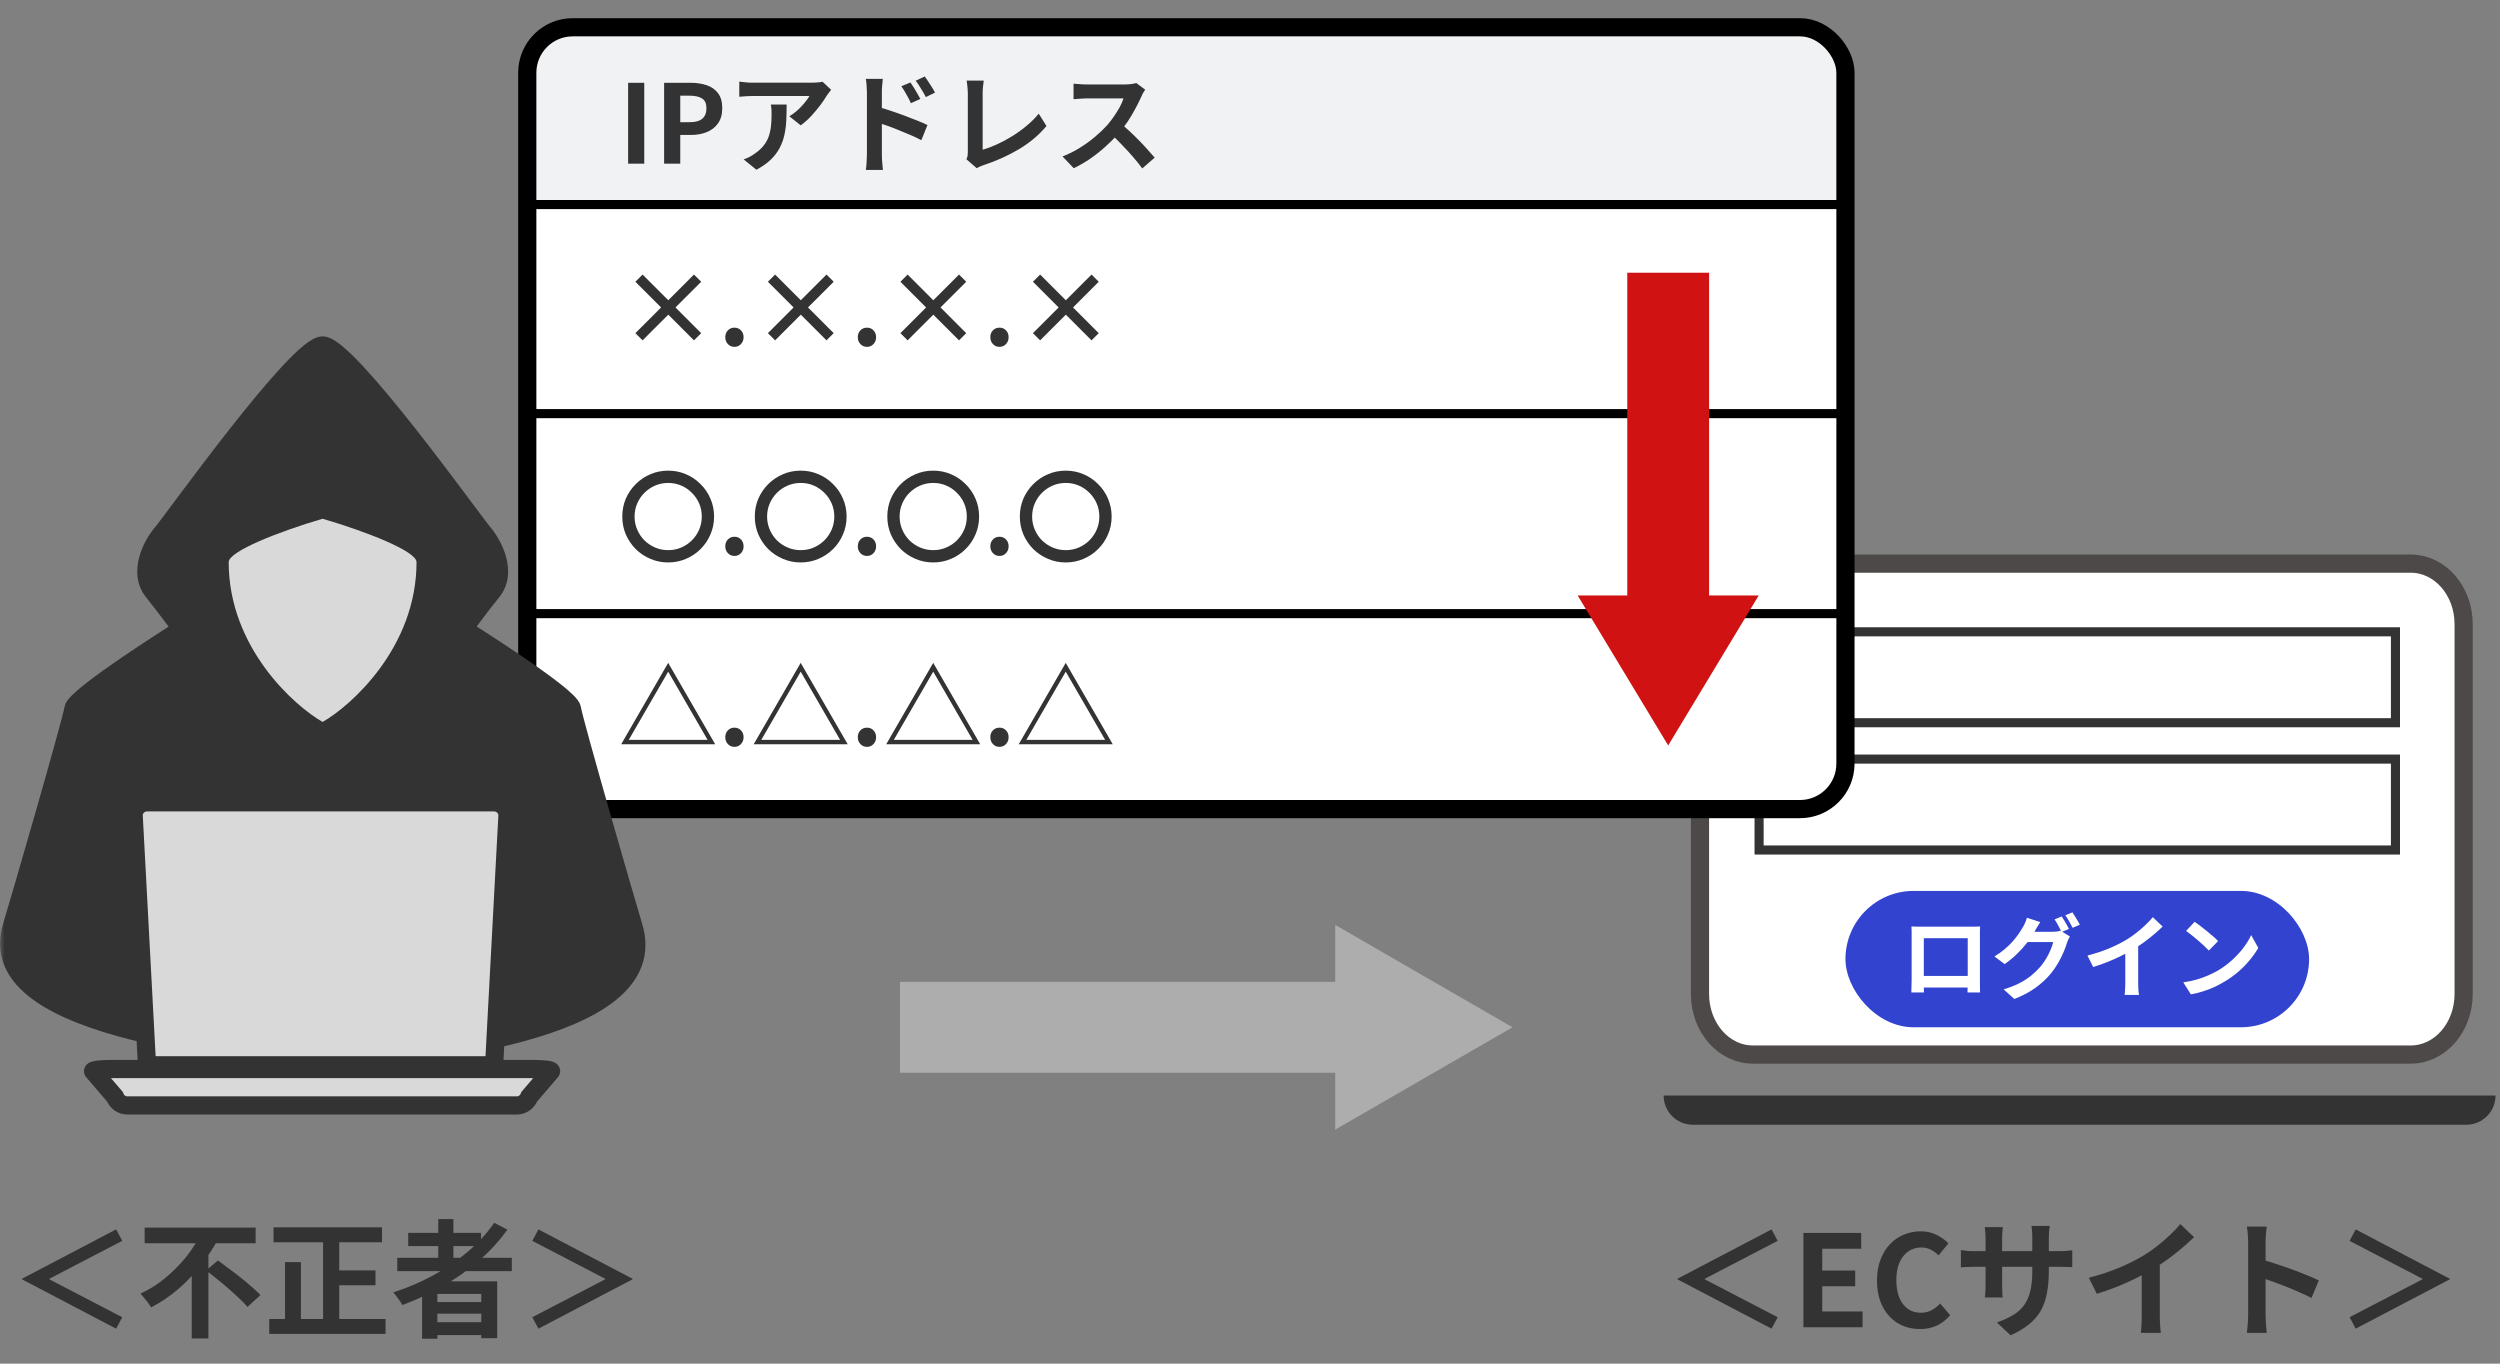
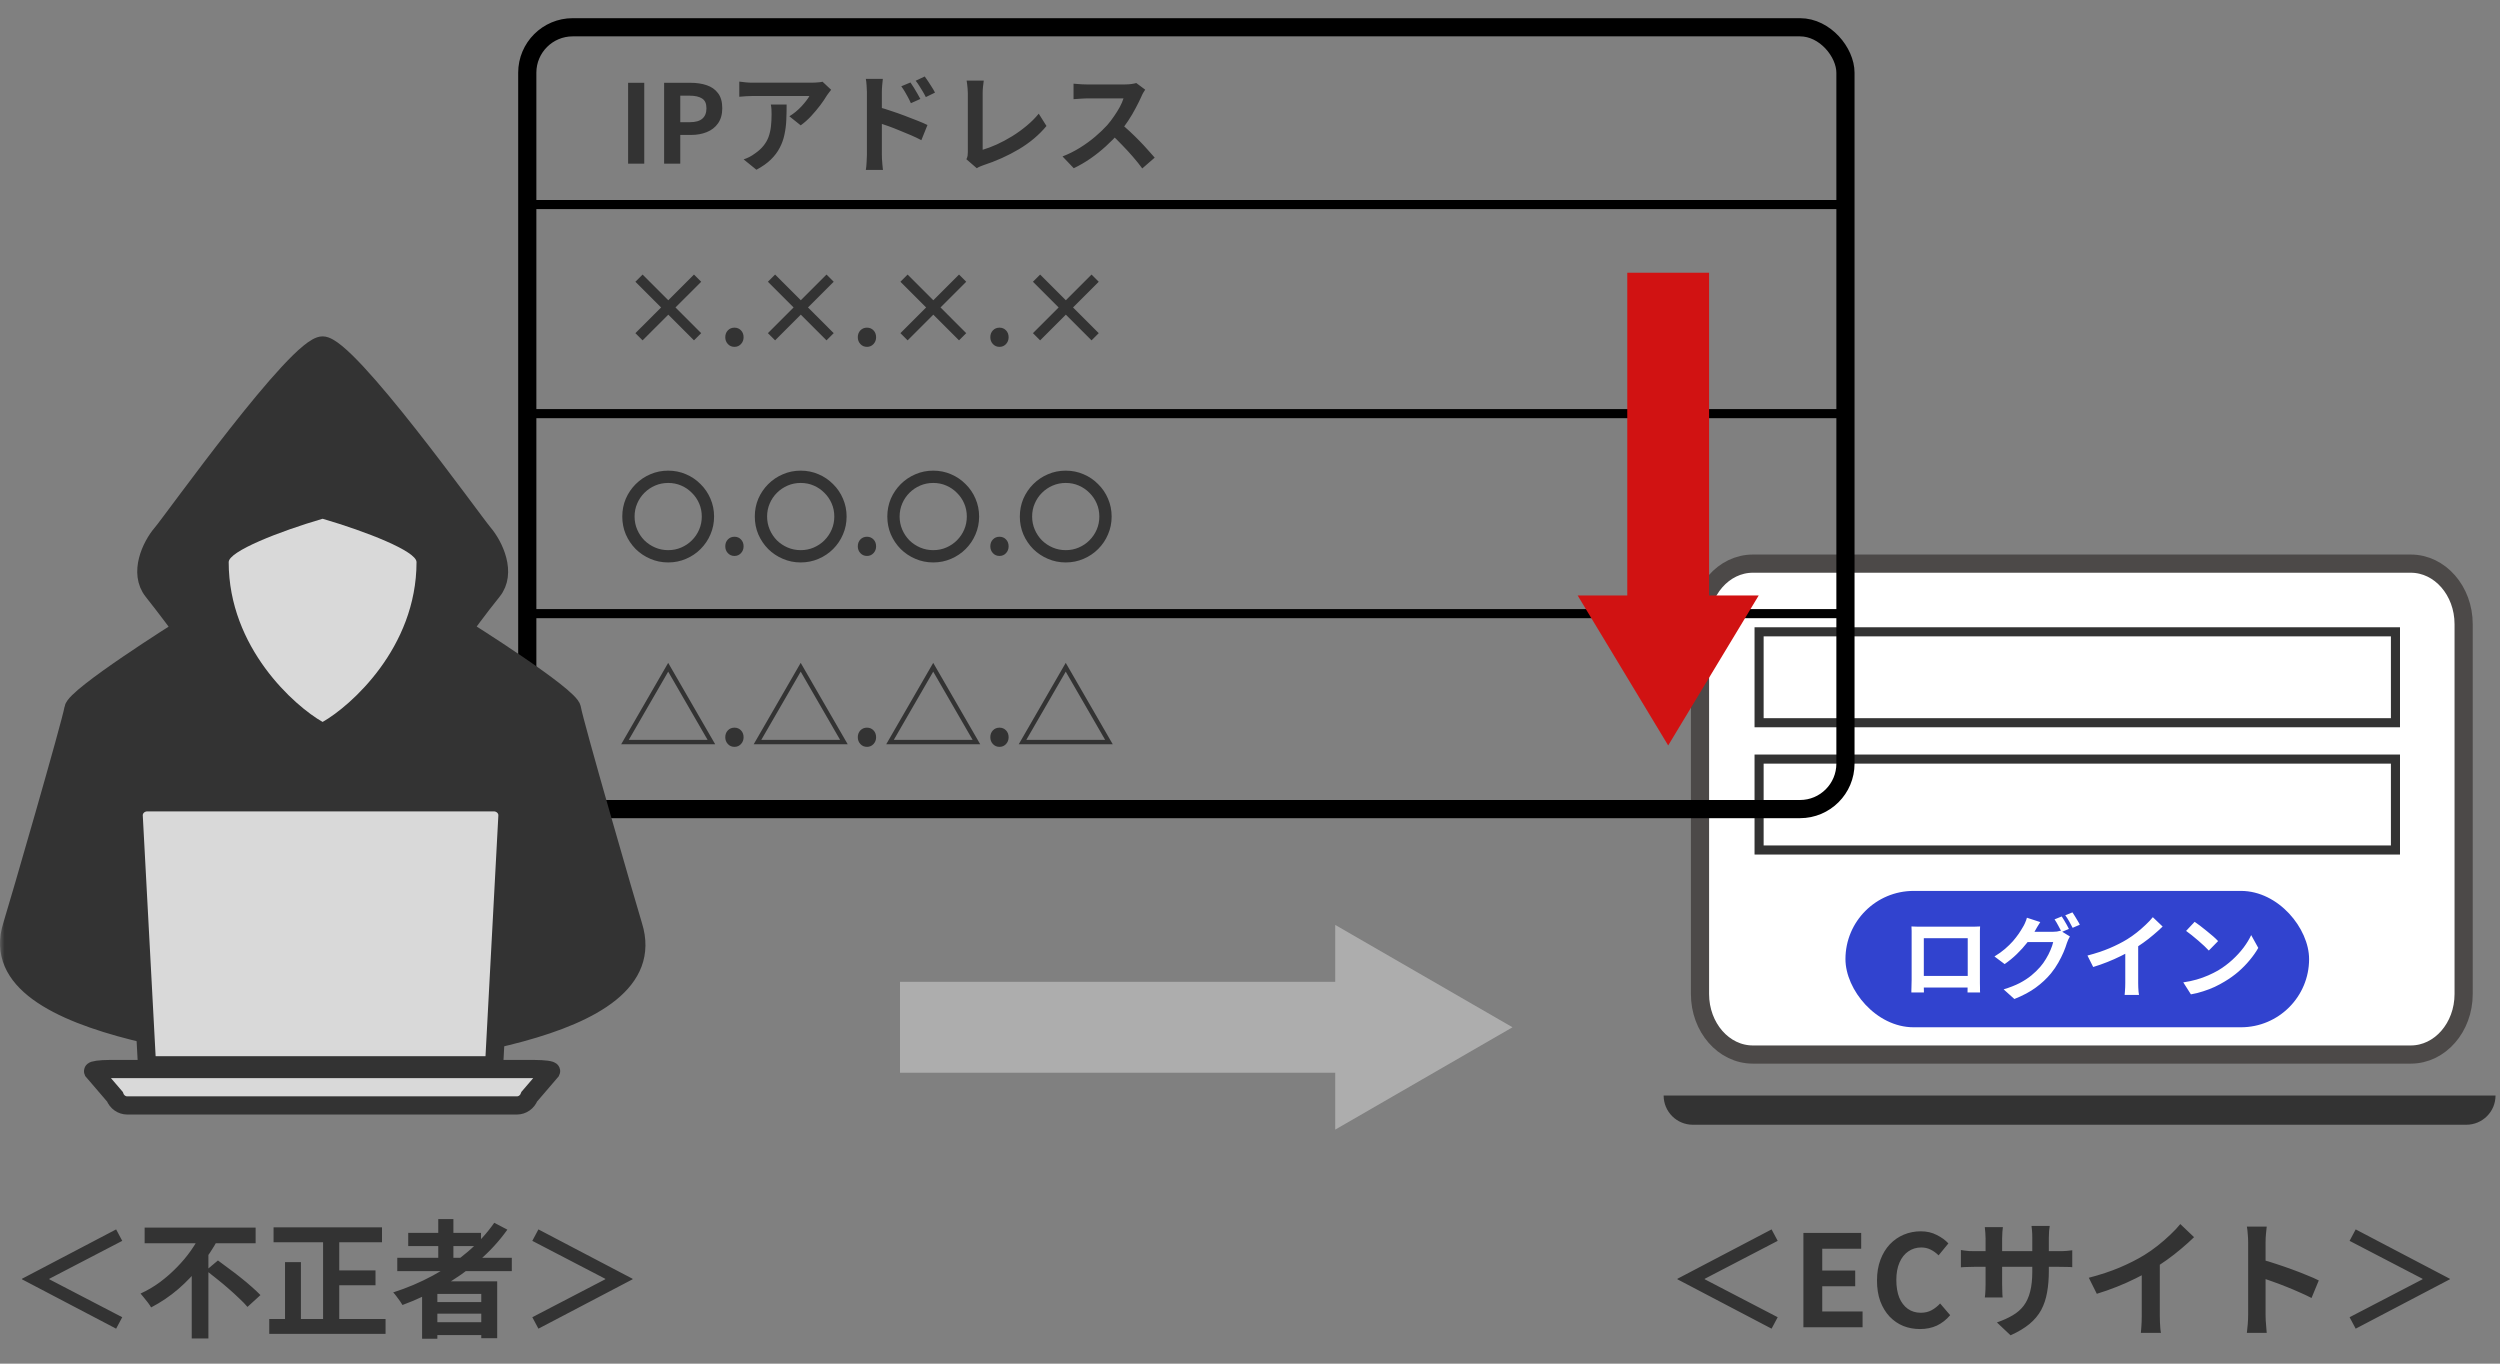
<svg xmlns="http://www.w3.org/2000/svg" width="275" height="150" viewBox="0 0 275 150" fill="none">
  <rect x="0" y="0" width="275" height="150" fill="#808080" stroke="none" />
  <mask id="mask0_2627_619" style="mask-type:alpha" maskUnits="userSpaceOnUse" x="0" y="0" width="275" height="150">
    <rect width="275" height="150" fill="#D9D9D9" />
  </mask>
  <g mask="url(#mask0_2627_619)">
    <path d="M195.546 136.494L187.524 140.666V140.722L195.546 144.894L194.874 146.154L184.514 140.722V140.666L194.874 135.234L195.546 136.494ZM198.374 146V135.626H204.73V137.362H200.446V139.756H204.072V141.492H200.446V144.264H204.884V146H198.374ZM211.201 146.196C210.548 146.196 209.936 146.084 209.367 145.86C208.798 145.627 208.294 145.281 207.855 144.824C207.426 144.367 207.085 143.807 206.833 143.144C206.59 142.481 206.469 141.721 206.469 140.862C206.469 140.003 206.595 139.243 206.847 138.58C207.099 137.908 207.444 137.339 207.883 136.872C208.331 136.405 208.844 136.051 209.423 135.808C210.011 135.565 210.632 135.444 211.285 135.444C211.948 135.444 212.536 135.579 213.049 135.85C213.572 136.111 213.996 136.419 214.323 136.774L213.245 138.09C212.984 137.829 212.694 137.619 212.377 137.46C212.069 137.301 211.719 137.222 211.327 137.222C210.804 137.222 210.333 137.367 209.913 137.656C209.502 137.936 209.18 138.342 208.947 138.874C208.714 139.406 208.597 140.045 208.597 140.792C208.597 141.548 208.704 142.197 208.919 142.738C209.143 143.27 209.456 143.681 209.857 143.97C210.268 144.259 210.744 144.404 211.285 144.404C211.733 144.404 212.13 144.311 212.475 144.124C212.83 143.928 213.142 143.681 213.413 143.382L214.519 144.67C214.09 145.174 213.6 145.557 213.049 145.818C212.498 146.07 211.882 146.196 211.201 146.196ZM225.372 139.812C225.372 140.68 225.307 141.469 225.176 142.178C225.055 142.878 224.84 143.517 224.532 144.096C224.224 144.665 223.795 145.179 223.244 145.636C222.694 146.093 221.998 146.509 221.158 146.882L219.66 145.468C220.332 145.235 220.911 144.973 221.396 144.684C221.891 144.395 222.297 144.04 222.614 143.62C222.932 143.191 223.165 142.677 223.314 142.08C223.473 141.473 223.552 140.741 223.552 139.882V136.158C223.552 135.869 223.543 135.617 223.524 135.402C223.506 135.178 223.487 134.996 223.468 134.856H225.47C225.452 134.996 225.428 135.178 225.4 135.402C225.382 135.617 225.372 135.869 225.372 136.158V139.812ZM220.318 134.982C220.3 135.113 220.281 135.29 220.262 135.514C220.244 135.729 220.234 135.971 220.234 136.242V141.254C220.234 141.459 220.239 141.66 220.248 141.856C220.258 142.043 220.262 142.211 220.262 142.36C220.272 142.5 220.281 142.621 220.29 142.724H218.33C218.349 142.621 218.363 142.5 218.372 142.36C218.382 142.211 218.391 142.043 218.4 141.856C218.41 141.66 218.414 141.459 218.414 141.254V136.242C218.414 136.037 218.405 135.827 218.386 135.612C218.377 135.397 218.358 135.187 218.33 134.982H220.318ZM215.698 137.502C215.792 137.511 215.913 137.53 216.062 137.558C216.212 137.577 216.384 137.595 216.58 137.614C216.776 137.623 216.991 137.628 217.224 137.628H226.408C226.782 137.628 227.085 137.619 227.318 137.6C227.552 137.581 227.762 137.558 227.948 137.53V139.392C227.799 139.373 227.598 139.364 227.346 139.364C227.094 139.355 226.782 139.35 226.408 139.35H217.224C216.991 139.35 216.776 139.355 216.58 139.364C216.394 139.364 216.226 139.369 216.076 139.378C215.936 139.387 215.81 139.397 215.698 139.406V137.502ZM229.768 140.554C231.028 140.227 232.167 139.849 233.184 139.42C234.211 138.981 235.112 138.524 235.886 138.048C236.372 137.749 236.857 137.409 237.342 137.026C237.837 136.634 238.299 136.233 238.728 135.822C239.167 135.411 239.536 135.019 239.834 134.646L241.346 136.088C240.917 136.508 240.446 136.933 239.932 137.362C239.428 137.791 238.901 138.202 238.35 138.594C237.8 138.986 237.254 139.345 236.712 139.672C236.18 139.98 235.583 140.297 234.92 140.624C234.267 140.951 233.576 141.259 232.848 141.548C232.12 141.837 231.388 142.094 230.65 142.318L229.768 140.554ZM235.592 138.944L237.58 138.482V144.782C237.58 144.987 237.585 145.211 237.594 145.454C237.604 145.697 237.618 145.921 237.636 146.126C237.655 146.341 237.678 146.504 237.706 146.616H235.494C235.513 146.504 235.527 146.341 235.536 146.126C235.555 145.921 235.569 145.697 235.578 145.454C235.588 145.211 235.592 144.987 235.592 144.782V138.944ZM247.296 144.656C247.296 144.479 247.296 144.189 247.296 143.788C247.296 143.377 247.296 142.906 247.296 142.374C247.296 141.833 247.296 141.268 247.296 140.68C247.296 140.092 247.296 139.527 247.296 138.986C247.296 138.435 247.296 137.95 247.296 137.53C247.296 137.11 247.296 136.802 247.296 136.606C247.296 136.363 247.282 136.083 247.254 135.766C247.236 135.449 247.203 135.169 247.156 134.926H249.34C249.312 135.169 249.284 135.439 249.256 135.738C249.228 136.027 249.214 136.317 249.214 136.606C249.214 136.867 249.214 137.222 249.214 137.67C249.214 138.118 249.214 138.617 249.214 139.168C249.214 139.709 249.214 140.265 249.214 140.834C249.214 141.394 249.214 141.935 249.214 142.458C249.214 142.981 249.214 143.438 249.214 143.83C249.214 144.213 249.214 144.488 249.214 144.656C249.214 144.787 249.219 144.973 249.228 145.216C249.238 145.449 249.256 145.692 249.284 145.944C249.312 146.196 249.331 146.42 249.34 146.616H247.156C247.194 146.336 247.226 146.009 247.254 145.636C247.282 145.263 247.296 144.936 247.296 144.656ZM248.794 138.552C249.261 138.673 249.784 138.832 250.362 139.028C250.941 139.215 251.524 139.415 252.112 139.63C252.7 139.845 253.251 140.059 253.764 140.274C254.287 140.479 254.721 140.671 255.066 140.848L254.268 142.78C253.876 142.575 253.442 142.369 252.966 142.164C252.49 141.949 252.005 141.744 251.51 141.548C251.025 141.352 250.544 141.17 250.068 141.002C249.602 140.834 249.177 140.685 248.794 140.554V138.552ZM269.486 140.666V140.722L259.126 146.154L258.454 144.894L266.476 140.722V140.666L258.454 136.494L259.126 135.234L269.486 140.666Z" fill="#333333" />
    <path d="M13.446 136.494L5.424 140.666V140.722L13.446 144.894L12.774 146.154L2.414 140.722V140.666L12.774 135.234L13.446 136.494ZM15.91 135.038H28.118V136.76H15.91V135.038ZM22.672 139.742L23.974 138.65C24.347 138.921 24.749 139.219 25.178 139.546C25.617 139.863 26.051 140.195 26.48 140.54C26.919 140.885 27.325 141.226 27.698 141.562C28.071 141.889 28.389 142.187 28.65 142.458L27.222 143.76C26.989 143.48 26.69 143.172 26.326 142.836C25.971 142.491 25.584 142.136 25.164 141.772C24.753 141.408 24.329 141.053 23.89 140.708C23.461 140.363 23.055 140.041 22.672 139.742ZM22.112 135.682L23.974 136.34C23.442 137.32 22.807 138.277 22.07 139.21C21.342 140.143 20.521 141.007 19.606 141.8C18.691 142.584 17.697 143.256 16.624 143.816C16.54 143.667 16.428 143.499 16.288 143.312C16.148 143.125 16.003 142.943 15.854 142.766C15.714 142.579 15.583 142.421 15.462 142.29C16.218 141.945 16.932 141.525 17.604 141.03C18.276 140.526 18.897 139.98 19.466 139.392C20.045 138.804 20.553 138.197 20.992 137.572C21.44 136.937 21.813 136.307 22.112 135.682ZM21.09 139.07L22.924 137.236V147.232H21.09V139.07ZM30.092 135.01H42.02V136.648H30.092V135.01ZM36.35 139.742H41.306V141.38H36.35V139.742ZM29.616 145.09H42.412V146.728H29.616V145.09ZM35.538 135.668H37.316V145.888H35.538V135.668ZM31.352 138.832H33.102V145.958H31.352V138.832ZM43.7 138.356H56.3V139.826H43.7V138.356ZM44.904 135.612H52.912V137.068H44.904V135.612ZM47.382 143.228H53.626V144.502H47.382V143.228ZM47.382 145.44H53.626V146.854H47.382V145.44ZM48.208 134.1H49.874V139.182H48.208V134.1ZM54.368 134.506L55.81 135.262C54.905 136.531 53.841 137.689 52.618 138.734C51.395 139.779 50.075 140.703 48.656 141.506C47.247 142.309 45.786 142.99 44.274 143.55C44.209 143.429 44.115 143.284 43.994 143.116C43.873 142.939 43.742 142.761 43.602 142.584C43.471 142.407 43.355 142.267 43.252 142.164C44.773 141.679 46.225 141.063 47.606 140.316C48.997 139.569 50.266 138.706 51.414 137.726C52.571 136.746 53.556 135.673 54.368 134.506ZM46.43 140.946H54.69V147.204H52.94V142.332H48.11V147.26H46.43V140.946ZM69.586 140.666V140.722L59.226 146.154L58.554 144.894L66.576 140.722V140.666L58.554 136.494L59.226 135.234L69.586 140.666Z" fill="#333333" />
    <path d="M166.375 113L146.875 124.258L146.875 101.742L166.375 113Z" fill="#ADADAD" />
    <line x1="99" y1="113" x2="152" y2="113" stroke="#ADADAD" stroke-width="10" />
    <path d="M183 120.511H274.508C274.508 122.284 273.071 123.722 271.297 123.722H186.211C184.438 123.722 183 122.284 183 120.511Z" fill="#333333" />
    <path d="M265.186 62H192.814C189.603 62 187 64.98 187 68.656V109.344C187 113.02 189.603 116 192.814 116H265.186C268.397 116 271 113.02 271 109.344V68.656C271 64.98 268.397 62 265.186 62Z" fill="white" stroke="#4C4948" stroke-width="2" stroke-miterlimit="10" />
    <rect x="193.5" y="69.5" width="70" height="10" stroke="#333333" />
    <rect x="193.5" y="83.5" width="70" height="10" stroke="#333333" />
    <rect x="203" y="98" width="51" height="15" rx="7.5" fill="#3143CF" />
    <path d="M210.26 101.91C210.467 101.917 210.66 101.923 210.84 101.93C211.027 101.93 211.187 101.93 211.32 101.93C211.427 101.93 211.59 101.93 211.81 101.93C212.037 101.93 212.3 101.93 212.6 101.93C212.9 101.93 213.22 101.93 213.56 101.93C213.9 101.93 214.24 101.93 214.58 101.93C214.927 101.93 215.25 101.93 215.55 101.93C215.85 101.93 216.11 101.93 216.33 101.93C216.557 101.93 216.72 101.93 216.82 101.93C216.947 101.93 217.097 101.93 217.27 101.93C217.45 101.923 217.63 101.917 217.81 101.91C217.803 102.063 217.797 102.227 217.79 102.4C217.79 102.567 217.79 102.727 217.79 102.88C217.79 102.973 217.79 103.12 217.79 103.32C217.79 103.513 217.79 103.747 217.79 104.02C217.79 104.287 217.79 104.573 217.79 104.88C217.79 105.18 217.79 105.483 217.79 105.79C217.79 106.097 217.79 106.387 217.79 106.66C217.79 106.927 217.79 107.16 217.79 107.36C217.79 107.553 217.79 107.693 217.79 107.78C217.79 107.88 217.79 108.007 217.79 108.16C217.797 108.307 217.8 108.457 217.8 108.61C217.8 108.757 217.8 108.887 217.8 109C217.807 109.107 217.81 109.163 217.81 109.17H216.43C216.43 109.157 216.43 109.077 216.43 108.93C216.437 108.777 216.44 108.597 216.44 108.39C216.447 108.183 216.45 107.99 216.45 107.81C216.45 107.723 216.45 107.577 216.45 107.37C216.45 107.163 216.45 106.92 216.45 106.64C216.45 106.36 216.45 106.063 216.45 105.75C216.45 105.437 216.45 105.13 216.45 104.83C216.45 104.53 216.45 104.257 216.45 104.01C216.45 103.763 216.45 103.567 216.45 103.42C216.45 103.273 216.45 103.2 216.45 103.2H211.62C211.62 103.2 211.62 103.273 211.62 103.42C211.62 103.567 211.62 103.763 211.62 104.01C211.62 104.25 211.62 104.523 211.62 104.83C211.62 105.13 211.62 105.437 211.62 105.75C211.62 106.057 211.62 106.353 211.62 106.64C211.62 106.92 211.62 107.163 211.62 107.37C211.62 107.577 211.62 107.723 211.62 107.81C211.62 107.93 211.62 108.067 211.62 108.22C211.62 108.367 211.62 108.51 211.62 108.65C211.627 108.79 211.63 108.907 211.63 109C211.63 109.1 211.63 109.157 211.63 109.17H210.25C210.25 109.157 210.25 109.1 210.25 109C210.257 108.9 210.26 108.777 210.26 108.63C210.267 108.483 210.27 108.333 210.27 108.18C210.277 108.027 210.28 107.89 210.28 107.77C210.28 107.683 210.28 107.543 210.28 107.35C210.28 107.15 210.28 106.913 210.28 106.64C210.28 106.367 210.28 106.08 210.28 105.78C210.28 105.473 210.28 105.167 210.28 104.86C210.28 104.553 210.28 104.267 210.28 104C210.28 103.727 210.28 103.493 210.28 103.3C210.28 103.107 210.28 102.967 210.28 102.88C210.28 102.74 210.28 102.58 210.28 102.4C210.28 102.213 210.273 102.05 210.26 101.91ZM216.95 107.35V108.63H210.94V107.35H216.95ZM226.79 100.81C226.877 100.93 226.967 101.073 227.06 101.24C227.16 101.407 227.257 101.573 227.35 101.74C227.443 101.907 227.52 102.053 227.58 102.18L226.78 102.52C226.68 102.313 226.557 102.08 226.41 101.82C226.27 101.553 226.133 101.323 226 101.13L226.79 100.81ZM227.97 100.36C228.057 100.48 228.15 100.627 228.25 100.8C228.357 100.967 228.457 101.133 228.55 101.3C228.65 101.46 228.727 101.6 228.78 101.72L227.99 102.06C227.883 101.847 227.757 101.61 227.61 101.35C227.463 101.09 227.32 100.867 227.18 100.68L227.97 100.36ZM227.69 103.01C227.63 103.103 227.57 103.217 227.51 103.35C227.45 103.477 227.4 103.603 227.36 103.73C227.273 104.023 227.15 104.36 226.99 104.74C226.83 105.113 226.637 105.5 226.41 105.9C226.183 106.3 225.917 106.69 225.61 107.07C225.137 107.643 224.58 108.163 223.94 108.63C223.307 109.097 222.52 109.517 221.58 109.89L220.4 108.83C221.08 108.623 221.667 108.393 222.16 108.14C222.653 107.88 223.083 107.6 223.45 107.3C223.817 107 224.143 106.683 224.43 106.35C224.657 106.09 224.867 105.797 225.06 105.47C225.26 105.143 225.427 104.817 225.56 104.49C225.7 104.163 225.797 103.877 225.85 103.63H222.48L222.94 102.5C223.027 102.5 223.17 102.5 223.37 102.5C223.57 102.5 223.793 102.5 224.04 102.5C224.287 102.5 224.53 102.5 224.77 102.5C225.017 102.5 225.233 102.5 225.42 102.5C225.607 102.5 225.73 102.5 225.79 102.5C225.95 102.5 226.107 102.49 226.26 102.47C226.42 102.443 226.553 102.413 226.66 102.38L227.69 103.01ZM224.43 101.43C224.31 101.603 224.193 101.79 224.08 101.99C223.967 102.19 223.88 102.343 223.82 102.45C223.593 102.85 223.313 103.267 222.98 103.7C222.647 104.127 222.27 104.543 221.85 104.95C221.437 105.35 220.99 105.717 220.51 106.05L219.39 105.21C219.83 104.943 220.217 104.667 220.55 104.38C220.883 104.093 221.173 103.81 221.42 103.53C221.667 103.243 221.88 102.97 222.06 102.71C222.24 102.443 222.39 102.203 222.51 101.99C222.59 101.87 222.673 101.71 222.76 101.51C222.853 101.303 222.92 101.117 222.96 100.95L224.43 101.43ZM229.62 105.11C230.52 104.877 231.333 104.607 232.06 104.3C232.793 103.987 233.437 103.66 233.99 103.32C234.337 103.107 234.683 102.863 235.03 102.59C235.383 102.31 235.713 102.023 236.02 101.73C236.333 101.437 236.597 101.157 236.81 100.89L237.89 101.92C237.583 102.22 237.247 102.523 236.88 102.83C236.52 103.137 236.143 103.43 235.75 103.71C235.357 103.99 234.967 104.247 234.58 104.48C234.2 104.7 233.773 104.927 233.3 105.16C232.833 105.393 232.34 105.613 231.82 105.82C231.3 106.027 230.777 106.21 230.25 106.37L229.62 105.11ZM233.78 103.96L235.2 103.63V108.13C235.2 108.277 235.203 108.437 235.21 108.61C235.217 108.783 235.227 108.943 235.24 109.09C235.253 109.243 235.27 109.36 235.29 109.44H233.71C233.723 109.36 233.733 109.243 233.74 109.09C233.753 108.943 233.763 108.783 233.77 108.61C233.777 108.437 233.78 108.277 233.78 108.13V103.96ZM241.41 101.4C241.583 101.52 241.787 101.667 242.02 101.84C242.253 102.013 242.493 102.203 242.74 102.41C242.993 102.61 243.23 102.807 243.45 103C243.67 103.193 243.85 103.367 243.99 103.52L242.97 104.56C242.843 104.42 242.677 104.253 242.47 104.06C242.263 103.867 242.04 103.667 241.8 103.46C241.56 103.253 241.323 103.057 241.09 102.87C240.857 102.683 240.65 102.527 240.47 102.4L241.41 101.4ZM240.16 108.06C240.68 107.987 241.17 107.883 241.63 107.75C242.09 107.617 242.517 107.463 242.91 107.29C243.303 107.117 243.663 106.937 243.99 106.75C244.557 106.41 245.077 106.023 245.55 105.59C246.023 105.157 246.437 104.707 246.79 104.24C247.143 103.767 247.423 103.307 247.63 102.86L248.41 104.27C248.157 104.717 247.843 105.163 247.47 105.61C247.103 106.057 246.687 106.483 246.22 106.89C245.753 107.29 245.25 107.65 244.71 107.97C244.37 108.177 244.003 108.373 243.61 108.56C243.217 108.74 242.8 108.9 242.36 109.04C241.927 109.187 241.473 109.3 241 109.38L240.16 108.06Z" fill="white" />
-     <rect x="58" y="3" width="145" height="86" rx="5" fill="white" />
-     <path d="M58 8C58 5.239 60.239 3 63 3H198C200.761 3 203 5.239 203 8V22H58V8Z" fill="#F0F2F4" />
    <line x1="58" y1="45.5" x2="203" y2="45.5" stroke="black" />
    <line x1="58" y1="22.5" x2="203" y2="22.5" stroke="black" />
    <line x1="58" y1="67.5" x2="203" y2="67.5" stroke="black" />
    <path d="M69.092 18V9.108H70.868V18H69.092ZM73.053 18V9.108H75.969C76.625 9.108 77.213 9.196 77.733 9.372C78.261 9.548 78.677 9.84 78.981 10.248C79.293 10.648 79.449 11.2 79.449 11.904C79.449 12.576 79.293 13.132 78.981 13.572C78.677 14.004 78.265 14.324 77.745 14.532C77.233 14.74 76.657 14.844 76.017 14.844H74.829V18H73.053ZM74.829 13.44H75.897C76.505 13.44 76.957 13.312 77.253 13.056C77.557 12.8 77.709 12.416 77.709 11.904C77.709 11.392 77.549 11.036 77.229 10.836C76.917 10.628 76.453 10.524 75.837 10.524H74.829V13.44ZM91.425 9.876C91.361 9.956 91.281 10.06 91.185 10.188C91.089 10.308 91.013 10.412 90.957 10.5C90.773 10.812 90.529 11.172 90.225 11.58C89.921 11.98 89.585 12.38 89.217 12.78C88.849 13.172 88.469 13.508 88.077 13.788L86.829 12.792C87.069 12.648 87.305 12.48 87.537 12.288C87.769 12.096 87.981 11.896 88.173 11.688C88.373 11.472 88.545 11.268 88.689 11.076C88.841 10.884 88.957 10.712 89.037 10.56C88.933 10.56 88.757 10.56 88.509 10.56C88.261 10.56 87.965 10.56 87.621 10.56C87.277 10.56 86.905 10.56 86.505 10.56C86.113 10.56 85.721 10.56 85.329 10.56C84.937 10.56 84.565 10.56 84.213 10.56C83.869 10.56 83.569 10.56 83.313 10.56C83.065 10.56 82.889 10.56 82.785 10.56C82.537 10.56 82.301 10.568 82.077 10.584C81.853 10.6 81.601 10.62 81.321 10.644V8.976C81.553 9.008 81.793 9.036 82.041 9.06C82.289 9.084 82.537 9.096 82.785 9.096C82.889 9.096 83.073 9.096 83.337 9.096C83.601 9.096 83.913 9.096 84.273 9.096C84.641 9.096 85.029 9.096 85.437 9.096C85.853 9.096 86.265 9.096 86.673 9.096C87.089 9.096 87.473 9.096 87.825 9.096C88.185 9.096 88.489 9.096 88.737 9.096C88.993 9.096 89.165 9.096 89.253 9.096C89.365 9.096 89.501 9.092 89.661 9.084C89.821 9.076 89.977 9.064 90.129 9.048C90.289 9.032 90.405 9.012 90.477 8.988L91.425 9.876ZM86.529 11.496C86.529 12.088 86.517 12.66 86.493 13.212C86.469 13.764 86.401 14.296 86.289 14.808C86.185 15.312 86.013 15.792 85.773 16.248C85.541 16.704 85.217 17.136 84.801 17.544C84.385 17.952 83.853 18.328 83.205 18.672L81.801 17.532C81.993 17.468 82.197 17.384 82.413 17.28C82.629 17.168 82.845 17.032 83.061 16.872C83.445 16.608 83.753 16.328 83.985 16.032C84.225 15.736 84.409 15.416 84.537 15.072C84.665 14.72 84.753 14.34 84.801 13.932C84.849 13.516 84.873 13.064 84.873 12.576C84.873 12.392 84.869 12.216 84.861 12.048C84.853 11.872 84.829 11.688 84.789 11.496H86.529ZM100.149 9.072C100.261 9.232 100.385 9.42 100.521 9.636C100.657 9.852 100.785 10.068 100.905 10.284C101.033 10.5 101.145 10.7 101.241 10.884L100.197 11.352C100.085 11.096 99.973 10.868 99.861 10.668C99.757 10.468 99.649 10.276 99.537 10.092C99.425 9.9 99.293 9.7 99.141 9.492L100.149 9.072ZM101.721 8.412C101.841 8.572 101.969 8.756 102.105 8.964C102.249 9.172 102.385 9.384 102.513 9.6C102.649 9.808 102.761 10.004 102.849 10.188L101.841 10.68C101.713 10.424 101.589 10.2 101.469 10.008C101.357 9.808 101.241 9.62 101.121 9.444C101.009 9.26 100.877 9.072 100.725 8.88L101.721 8.412ZM95.361 17.028C95.361 16.868 95.361 16.616 95.361 16.272C95.361 15.92 95.361 15.516 95.361 15.06C95.361 14.596 95.361 14.116 95.361 13.62C95.361 13.116 95.361 12.632 95.361 12.168C95.361 11.696 95.361 11.28 95.361 10.92C95.361 10.56 95.361 10.296 95.361 10.128C95.361 9.912 95.349 9.668 95.325 9.396C95.309 9.124 95.281 8.884 95.241 8.676H97.113C97.089 8.884 97.065 9.116 97.041 9.372C97.017 9.628 97.005 9.88 97.005 10.128C97.005 10.344 97.005 10.644 97.005 11.028C97.005 11.412 97.005 11.84 97.005 12.312C97.005 12.776 97.005 13.252 97.005 13.74C97.005 14.228 97.005 14.696 97.005 15.144C97.005 15.584 97.005 15.972 97.005 16.308C97.005 16.636 97.005 16.876 97.005 17.028C97.005 17.132 97.009 17.288 97.017 17.496C97.033 17.696 97.049 17.904 97.065 18.12C97.089 18.336 97.109 18.528 97.125 18.696H95.241C95.281 18.464 95.309 18.188 95.325 17.868C95.349 17.54 95.361 17.26 95.361 17.028ZM96.657 11.784C97.057 11.888 97.501 12.024 97.989 12.192C98.485 12.352 98.985 12.528 99.489 12.72C99.993 12.904 100.469 13.088 100.917 13.272C101.365 13.448 101.733 13.608 102.021 13.752L101.349 15.42C101.005 15.236 100.629 15.056 100.221 14.88C99.813 14.704 99.397 14.532 98.973 14.364C98.557 14.188 98.149 14.028 97.749 13.884C97.349 13.74 96.985 13.616 96.657 13.512V11.784ZM106.305 17.52C106.377 17.368 106.421 17.236 106.437 17.124C106.453 17.012 106.461 16.884 106.461 16.74C106.461 16.588 106.461 16.356 106.461 16.044C106.461 15.732 106.461 15.372 106.461 14.964C106.461 14.548 106.461 14.112 106.461 13.656C106.461 13.2 106.461 12.752 106.461 12.312C106.461 11.872 106.461 11.472 106.461 11.112C106.461 10.752 106.461 10.46 106.461 10.236C106.461 10.084 106.453 9.924 106.437 9.756C106.429 9.588 106.413 9.428 106.389 9.276C106.373 9.116 106.353 8.98 106.329 8.868H108.213C108.181 9.1 108.153 9.328 108.129 9.552C108.105 9.776 108.093 10.004 108.093 10.236C108.093 10.428 108.093 10.668 108.093 10.956C108.093 11.236 108.093 11.548 108.093 11.892C108.093 12.236 108.093 12.592 108.093 12.96C108.093 13.328 108.093 13.692 108.093 14.052C108.093 14.412 108.093 14.752 108.093 15.072C108.093 15.392 108.093 15.672 108.093 15.912C108.093 16.152 108.093 16.34 108.093 16.476C108.581 16.332 109.101 16.136 109.653 15.888C110.213 15.632 110.773 15.332 111.333 14.988C111.901 14.636 112.433 14.252 112.929 13.836C113.433 13.42 113.877 12.976 114.261 12.504L115.113 13.86C114.297 14.844 113.285 15.696 112.077 16.416C110.877 17.128 109.569 17.716 108.153 18.18C108.073 18.212 107.969 18.252 107.841 18.3C107.713 18.348 107.581 18.416 107.445 18.504L106.305 17.52ZM125.973 9.864C125.925 9.936 125.853 10.048 125.757 10.2C125.669 10.352 125.601 10.492 125.553 10.62C125.385 10.996 125.177 11.416 124.929 11.88C124.689 12.344 124.413 12.812 124.101 13.284C123.797 13.748 123.473 14.184 123.129 14.592C122.681 15.096 122.185 15.596 121.641 16.092C121.105 16.58 120.537 17.032 119.937 17.448C119.345 17.856 118.737 18.208 118.113 18.504L116.877 17.208C117.525 16.96 118.153 16.648 118.761 16.272C119.369 15.896 119.933 15.488 120.453 15.048C120.973 14.608 121.421 14.18 121.797 13.764C122.061 13.46 122.309 13.136 122.541 12.792C122.781 12.448 122.993 12.108 123.177 11.772C123.361 11.428 123.497 11.112 123.585 10.824C123.505 10.824 123.361 10.824 123.153 10.824C122.945 10.824 122.701 10.824 122.421 10.824C122.149 10.824 121.861 10.824 121.557 10.824C121.253 10.824 120.961 10.824 120.681 10.824C120.409 10.824 120.169 10.824 119.961 10.824C119.753 10.824 119.605 10.824 119.517 10.824C119.349 10.824 119.173 10.832 118.989 10.848C118.805 10.856 118.629 10.868 118.461 10.884C118.301 10.892 118.177 10.9 118.089 10.908V9.204C118.209 9.212 118.357 9.224 118.533 9.24C118.709 9.256 118.885 9.268 119.061 9.276C119.245 9.284 119.397 9.288 119.517 9.288C119.621 9.288 119.785 9.288 120.009 9.288C120.233 9.288 120.489 9.288 120.777 9.288C121.065 9.288 121.361 9.288 121.665 9.288C121.977 9.288 122.273 9.288 122.553 9.288C122.841 9.288 123.089 9.288 123.297 9.288C123.505 9.288 123.657 9.288 123.753 9.288C124.017 9.288 124.257 9.272 124.473 9.24C124.697 9.208 124.869 9.172 124.989 9.132L125.973 9.864ZM123.285 13.596C123.597 13.844 123.929 14.132 124.281 14.46C124.633 14.788 124.981 15.128 125.325 15.48C125.669 15.832 125.985 16.172 126.273 16.5C126.569 16.82 126.817 17.1 127.017 17.34L125.649 18.528C125.353 18.12 125.013 17.696 124.629 17.256C124.253 16.816 123.853 16.38 123.429 15.948C123.013 15.508 122.589 15.092 122.157 14.7L123.285 13.596Z" fill="#333333" />
    <path d="M76.338 37.439L73.511 34.612L70.684 37.439L69.892 36.647L72.719 33.82L69.892 30.993L70.684 30.201L73.511 33.028L76.338 30.201L77.13 30.993L74.303 33.82L77.13 36.647L76.338 37.439ZM80.793 38.154C80.5 38.154 80.258 38.051 80.067 37.846C79.876 37.641 79.781 37.391 79.781 37.098C79.781 36.79 79.876 36.537 80.067 36.339C80.258 36.141 80.5 36.042 80.793 36.042C81.079 36.042 81.317 36.141 81.508 36.339C81.699 36.537 81.794 36.79 81.794 37.098C81.794 37.391 81.699 37.641 81.508 37.846C81.317 38.051 81.079 38.154 80.793 38.154ZM90.915 37.439L88.088 34.612L85.261 37.439L84.469 36.647L87.296 33.82L84.469 30.993L85.261 30.201L88.088 33.028L90.915 30.201L91.707 30.993L88.88 33.82L91.707 36.647L90.915 37.439ZM95.37 38.154C95.077 38.154 94.835 38.051 94.644 37.846C94.454 37.641 94.358 37.391 94.358 37.098C94.358 36.79 94.454 36.537 94.644 36.339C94.835 36.141 95.077 36.042 95.37 36.042C95.656 36.042 95.894 36.141 96.085 36.339C96.276 36.537 96.371 36.79 96.371 37.098C96.371 37.391 96.276 37.641 96.085 37.846C95.894 38.051 95.656 38.154 95.37 38.154ZM105.492 37.439L102.665 34.612L99.838 37.439L99.046 36.647L101.873 33.82L99.046 30.993L99.838 30.201L102.665 33.028L105.492 30.201L106.284 30.993L103.457 33.82L106.284 36.647L105.492 37.439ZM109.947 38.154C109.654 38.154 109.412 38.051 109.221 37.846C109.031 37.641 108.935 37.391 108.935 37.098C108.935 36.79 109.031 36.537 109.221 36.339C109.412 36.141 109.654 36.042 109.947 36.042C110.233 36.042 110.472 36.141 110.662 36.339C110.853 36.537 110.948 36.79 110.948 37.098C110.948 37.391 110.853 37.641 110.662 37.846C110.472 38.051 110.233 38.154 109.947 38.154ZM120.069 37.439L117.242 34.612L114.415 37.439L113.623 36.647L116.45 33.82L113.623 30.993L114.415 30.201L117.242 33.028L120.069 30.201L120.861 30.993L118.034 33.82L120.861 36.647L120.069 37.439Z" fill="#333333" />
    <path d="M73.5 51.771C74.197 51.771 74.849 51.903 75.458 52.167C76.067 52.424 76.602 52.787 77.064 53.256C77.533 53.718 77.896 54.253 78.153 54.862C78.417 55.471 78.549 56.123 78.549 56.82C78.549 57.517 78.417 58.169 78.153 58.778C77.896 59.387 77.533 59.926 77.064 60.395C76.602 60.857 76.067 61.216 75.458 61.473C74.849 61.737 74.197 61.869 73.5 61.869C72.803 61.869 72.151 61.737 71.542 61.473C70.933 61.216 70.394 60.857 69.925 60.395C69.463 59.926 69.1 59.387 68.836 58.778C68.579 58.169 68.451 57.517 68.451 56.82C68.451 56.123 68.579 55.471 68.836 54.862C69.1 54.253 69.463 53.718 69.925 53.256C70.394 52.787 70.933 52.424 71.542 52.167C72.151 51.903 72.803 51.771 73.5 51.771ZM73.5 53.124C72.994 53.124 72.517 53.219 72.07 53.41C71.623 53.601 71.227 53.868 70.882 54.213C70.545 54.55 70.281 54.943 70.09 55.39C69.899 55.83 69.804 56.307 69.804 56.82C69.804 57.326 69.899 57.803 70.09 58.25C70.281 58.697 70.545 59.093 70.882 59.438C71.227 59.775 71.623 60.039 72.07 60.23C72.517 60.421 72.994 60.516 73.5 60.516C74.013 60.516 74.49 60.421 74.93 60.23C75.377 60.039 75.77 59.775 76.107 59.438C76.452 59.093 76.719 58.697 76.91 58.25C77.101 57.803 77.196 57.326 77.196 56.82C77.196 56.307 77.101 55.83 76.91 55.39C76.719 54.943 76.452 54.55 76.107 54.213C75.77 53.868 75.377 53.601 74.93 53.41C74.49 53.219 74.013 53.124 73.5 53.124ZM80.793 61.154C80.5 61.154 80.258 61.051 80.067 60.846C79.876 60.641 79.781 60.391 79.781 60.098C79.781 59.79 79.876 59.537 80.067 59.339C80.258 59.141 80.5 59.042 80.793 59.042C81.079 59.042 81.317 59.141 81.508 59.339C81.699 59.537 81.794 59.79 81.794 60.098C81.794 60.391 81.699 60.641 81.508 60.846C81.317 61.051 81.079 61.154 80.793 61.154ZM88.077 51.771C88.774 51.771 89.427 51.903 90.035 52.167C90.644 52.424 91.179 52.787 91.641 53.256C92.111 53.718 92.474 54.253 92.73 54.862C92.994 55.471 93.126 56.123 93.126 56.82C93.126 57.517 92.994 58.169 92.73 58.778C92.474 59.387 92.111 59.926 91.641 60.395C91.179 60.857 90.644 61.216 90.035 61.473C89.427 61.737 88.774 61.869 88.077 61.869C87.38 61.869 86.728 61.737 86.119 61.473C85.51 61.216 84.972 60.857 84.502 60.395C84.04 59.926 83.677 59.387 83.413 58.778C83.156 58.169 83.028 57.517 83.028 56.82C83.028 56.123 83.156 55.471 83.413 54.862C83.677 54.253 84.04 53.718 84.502 53.256C84.972 52.787 85.51 52.424 86.119 52.167C86.728 51.903 87.38 51.771 88.077 51.771ZM88.077 53.124C87.571 53.124 87.094 53.219 86.647 53.41C86.2 53.601 85.804 53.868 85.459 54.213C85.122 54.55 84.858 54.943 84.667 55.39C84.477 55.83 84.381 56.307 84.381 56.82C84.381 57.326 84.477 57.803 84.667 58.25C84.858 58.697 85.122 59.093 85.459 59.438C85.804 59.775 86.2 60.039 86.647 60.23C87.094 60.421 87.571 60.516 88.077 60.516C88.591 60.516 89.067 60.421 89.507 60.23C89.954 60.039 90.347 59.775 90.684 59.438C91.029 59.093 91.296 58.697 91.487 58.25C91.678 57.803 91.773 57.326 91.773 56.82C91.773 56.307 91.678 55.83 91.487 55.39C91.296 54.943 91.029 54.55 90.684 54.213C90.347 53.868 89.954 53.601 89.507 53.41C89.067 53.219 88.591 53.124 88.077 53.124ZM95.37 61.154C95.077 61.154 94.835 61.051 94.644 60.846C94.454 60.641 94.358 60.391 94.358 60.098C94.358 59.79 94.454 59.537 94.644 59.339C94.835 59.141 95.077 59.042 95.37 59.042C95.656 59.042 95.894 59.141 96.085 59.339C96.276 59.537 96.371 59.79 96.371 60.098C96.371 60.391 96.276 60.641 96.085 60.846C95.894 61.051 95.656 61.154 95.37 61.154ZM102.654 51.771C103.351 51.771 104.004 51.903 104.612 52.167C105.221 52.424 105.756 52.787 106.218 53.256C106.688 53.718 107.051 54.253 107.307 54.862C107.571 55.471 107.703 56.123 107.703 56.82C107.703 57.517 107.571 58.169 107.307 58.778C107.051 59.387 106.688 59.926 106.218 60.395C105.756 60.857 105.221 61.216 104.612 61.473C104.004 61.737 103.351 61.869 102.654 61.869C101.958 61.869 101.305 61.737 100.696 61.473C100.088 61.216 99.549 60.857 99.079 60.395C98.617 59.926 98.254 59.387 97.99 58.778C97.734 58.169 97.605 57.517 97.605 56.82C97.605 56.123 97.734 55.471 97.99 54.862C98.254 54.253 98.617 53.718 99.079 53.256C99.549 52.787 100.088 52.424 100.696 52.167C101.305 51.903 101.958 51.771 102.654 51.771ZM102.654 53.124C102.148 53.124 101.672 53.219 101.224 53.41C100.777 53.601 100.381 53.868 100.036 54.213C99.699 54.55 99.435 54.943 99.244 55.39C99.054 55.83 98.958 56.307 98.958 56.82C98.958 57.326 99.054 57.803 99.244 58.25C99.435 58.697 99.699 59.093 100.036 59.438C100.381 59.775 100.777 60.039 101.224 60.23C101.672 60.421 102.148 60.516 102.654 60.516C103.168 60.516 103.644 60.421 104.084 60.23C104.532 60.039 104.924 59.775 105.261 59.438C105.606 59.093 105.874 58.697 106.064 58.25C106.255 57.803 106.35 57.326 106.35 56.82C106.35 56.307 106.255 55.83 106.064 55.39C105.874 54.943 105.606 54.55 105.261 54.213C104.924 53.868 104.532 53.601 104.084 53.41C103.644 53.219 103.168 53.124 102.654 53.124ZM109.947 61.154C109.654 61.154 109.412 61.051 109.221 60.846C109.031 60.641 108.935 60.391 108.935 60.098C108.935 59.79 109.031 59.537 109.221 59.339C109.412 59.141 109.654 59.042 109.947 59.042C110.233 59.042 110.472 59.141 110.662 59.339C110.853 59.537 110.948 59.79 110.948 60.098C110.948 60.391 110.853 60.641 110.662 60.846C110.472 61.051 110.233 61.154 109.947 61.154ZM117.231 51.771C117.928 51.771 118.581 51.903 119.189 52.167C119.798 52.424 120.333 52.787 120.795 53.256C121.265 53.718 121.628 54.253 121.884 54.862C122.148 55.471 122.28 56.123 122.28 56.82C122.28 57.517 122.148 58.169 121.884 58.778C121.628 59.387 121.265 59.926 120.795 60.395C120.333 60.857 119.798 61.216 119.189 61.473C118.581 61.737 117.928 61.869 117.231 61.869C116.535 61.869 115.882 61.737 115.273 61.473C114.665 61.216 114.126 60.857 113.656 60.395C113.194 59.926 112.831 59.387 112.567 58.778C112.311 58.169 112.182 57.517 112.182 56.82C112.182 56.123 112.311 55.471 112.567 54.862C112.831 54.253 113.194 53.718 113.656 53.256C114.126 52.787 114.665 52.424 115.273 52.167C115.882 51.903 116.535 51.771 117.231 51.771ZM117.231 53.124C116.725 53.124 116.249 53.219 115.801 53.41C115.354 53.601 114.958 53.868 114.613 54.213C114.276 54.55 114.012 54.943 113.821 55.39C113.631 55.83 113.535 56.307 113.535 56.82C113.535 57.326 113.631 57.803 113.821 58.25C114.012 58.697 114.276 59.093 114.613 59.438C114.958 59.775 115.354 60.039 115.801 60.23C116.249 60.421 116.725 60.516 117.231 60.516C117.745 60.516 118.221 60.421 118.661 60.23C119.109 60.039 119.501 59.775 119.838 59.438C120.183 59.093 120.451 58.697 120.641 58.25C120.832 57.803 120.927 57.326 120.927 56.82C120.927 56.307 120.832 55.83 120.641 55.39C120.451 54.943 120.183 54.55 119.838 54.213C119.501 53.868 119.109 53.601 118.661 53.41C118.221 53.219 117.745 53.124 117.231 53.124Z" fill="#333333" />
    <path d="M78.67 81.868H68.33L73.5 72.914L78.67 81.868ZM69.166 81.384H77.834L73.5 73.882L69.166 81.384ZM80.793 82.154C80.5 82.154 80.258 82.051 80.067 81.846C79.876 81.641 79.781 81.391 79.781 81.098C79.781 80.79 79.876 80.537 80.067 80.339C80.258 80.141 80.5 80.042 80.793 80.042C81.079 80.042 81.317 80.141 81.508 80.339C81.699 80.537 81.794 80.79 81.794 81.098C81.794 81.391 81.699 81.641 81.508 81.846C81.317 82.051 81.079 82.154 80.793 82.154ZM93.247 81.868H82.907L88.077 72.914L93.247 81.868ZM83.743 81.384H92.411L88.077 73.882L83.743 81.384ZM95.37 82.154C95.077 82.154 94.835 82.051 94.644 81.846C94.454 81.641 94.358 81.391 94.358 81.098C94.358 80.79 94.454 80.537 94.644 80.339C94.835 80.141 95.077 80.042 95.37 80.042C95.656 80.042 95.894 80.141 96.085 80.339C96.276 80.537 96.371 80.79 96.371 81.098C96.371 81.391 96.276 81.641 96.085 81.846C95.894 82.051 95.656 82.154 95.37 82.154ZM107.824 81.868H97.484L102.654 72.914L107.824 81.868ZM98.32 81.384H106.988L102.654 73.882L98.32 81.384ZM109.947 82.154C109.654 82.154 109.412 82.051 109.221 81.846C109.031 81.641 108.935 81.391 108.935 81.098C108.935 80.79 109.031 80.537 109.221 80.339C109.412 80.141 109.654 80.042 109.947 80.042C110.233 80.042 110.472 80.141 110.662 80.339C110.853 80.537 110.948 80.79 110.948 81.098C110.948 81.391 110.853 81.641 110.662 81.846C110.472 82.051 110.233 82.154 109.947 82.154ZM122.401 81.868H112.061L117.231 72.914L122.401 81.868ZM112.897 81.384H121.565L117.231 73.882L112.897 81.384Z" fill="#333333" />
    <rect x="58" y="3" width="145" height="86" rx="5" stroke="black" stroke-width="2" />
    <path d="M183.5 82L173.541 65.5L193.459 65.5L183.5 82Z" fill="#D11212" />
    <rect x="179" y="30" width="9" height="41" fill="#D11212" />
    <path d="M36.685 117.31C43.822 115.733 73.487 114.144 69.661 101.839C69.03 99.791 63.105 79.323 62.911 77.932C62.718 76.541 50.996 69.186 50.996 69.186C50.996 69.186 52.581 66.996 54.178 65.012C55.775 63.028 54.371 60.04 53.186 58.649C52.001 57.258 38.27 38 35.487 38C32.705 38 18.999 57.27 17.801 58.662C16.603 60.053 15.225 63.028 16.809 65.025C18.394 67.022 19.991 69.198 19.991 69.198C19.991 69.198 8.269 76.554 8.076 77.945C7.883 79.336 1.957 99.791 1.313 101.839C-2.466 113.991 29.089 115.43 36.672 117.31H36.685Z" fill="#333333" stroke="#333333" stroke-width="2" stroke-miterlimit="10" />
    <path d="M45.818 61.83C45.818 60.632 40.253 58.455 35.487 57.064C30.721 58.455 25.156 60.645 25.156 61.83C25.156 71.259 32.421 77.674 35.487 79.413C38.553 77.674 45.818 71.259 45.818 61.83Z" fill="#D9D9D9" />
    <path d="M54.34 117.184H16.171L14.706 89.744C14.668 88.931 15.349 88.251 16.209 88.251H54.315C55.175 88.251 55.856 88.931 55.818 89.744L54.353 117.184H54.34Z" fill="#D9D9D9" stroke="#333333" stroke-width="2" stroke-miterlimit="10" />
-     <path d="M56.882 121.6H14.001C13.395 121.6 12.854 121.213 12.635 120.633L10.239 117.838C10.188 117.709 11.025 117.594 12.068 117.594H58.789C59.845 117.594 60.682 117.709 60.618 117.838L58.222 120.633C58.003 121.213 57.462 121.6 56.856 121.6H56.882Z" fill="#D9D9D9" stroke="#333333" stroke-width="2" stroke-miterlimit="10" />
+     <path d="M56.882 121.6H14.001C13.395 121.6 12.854 121.213 12.635 120.633L10.239 117.838C10.188 117.709 11.025 117.594 12.068 117.594H58.789C59.845 117.594 60.682 117.709 60.618 117.838L58.222 120.633C58.003 121.213 57.462 121.6 56.856 121.6H56.882" fill="#D9D9D9" stroke="#333333" stroke-width="2" stroke-miterlimit="10" />
  </g>
</svg>